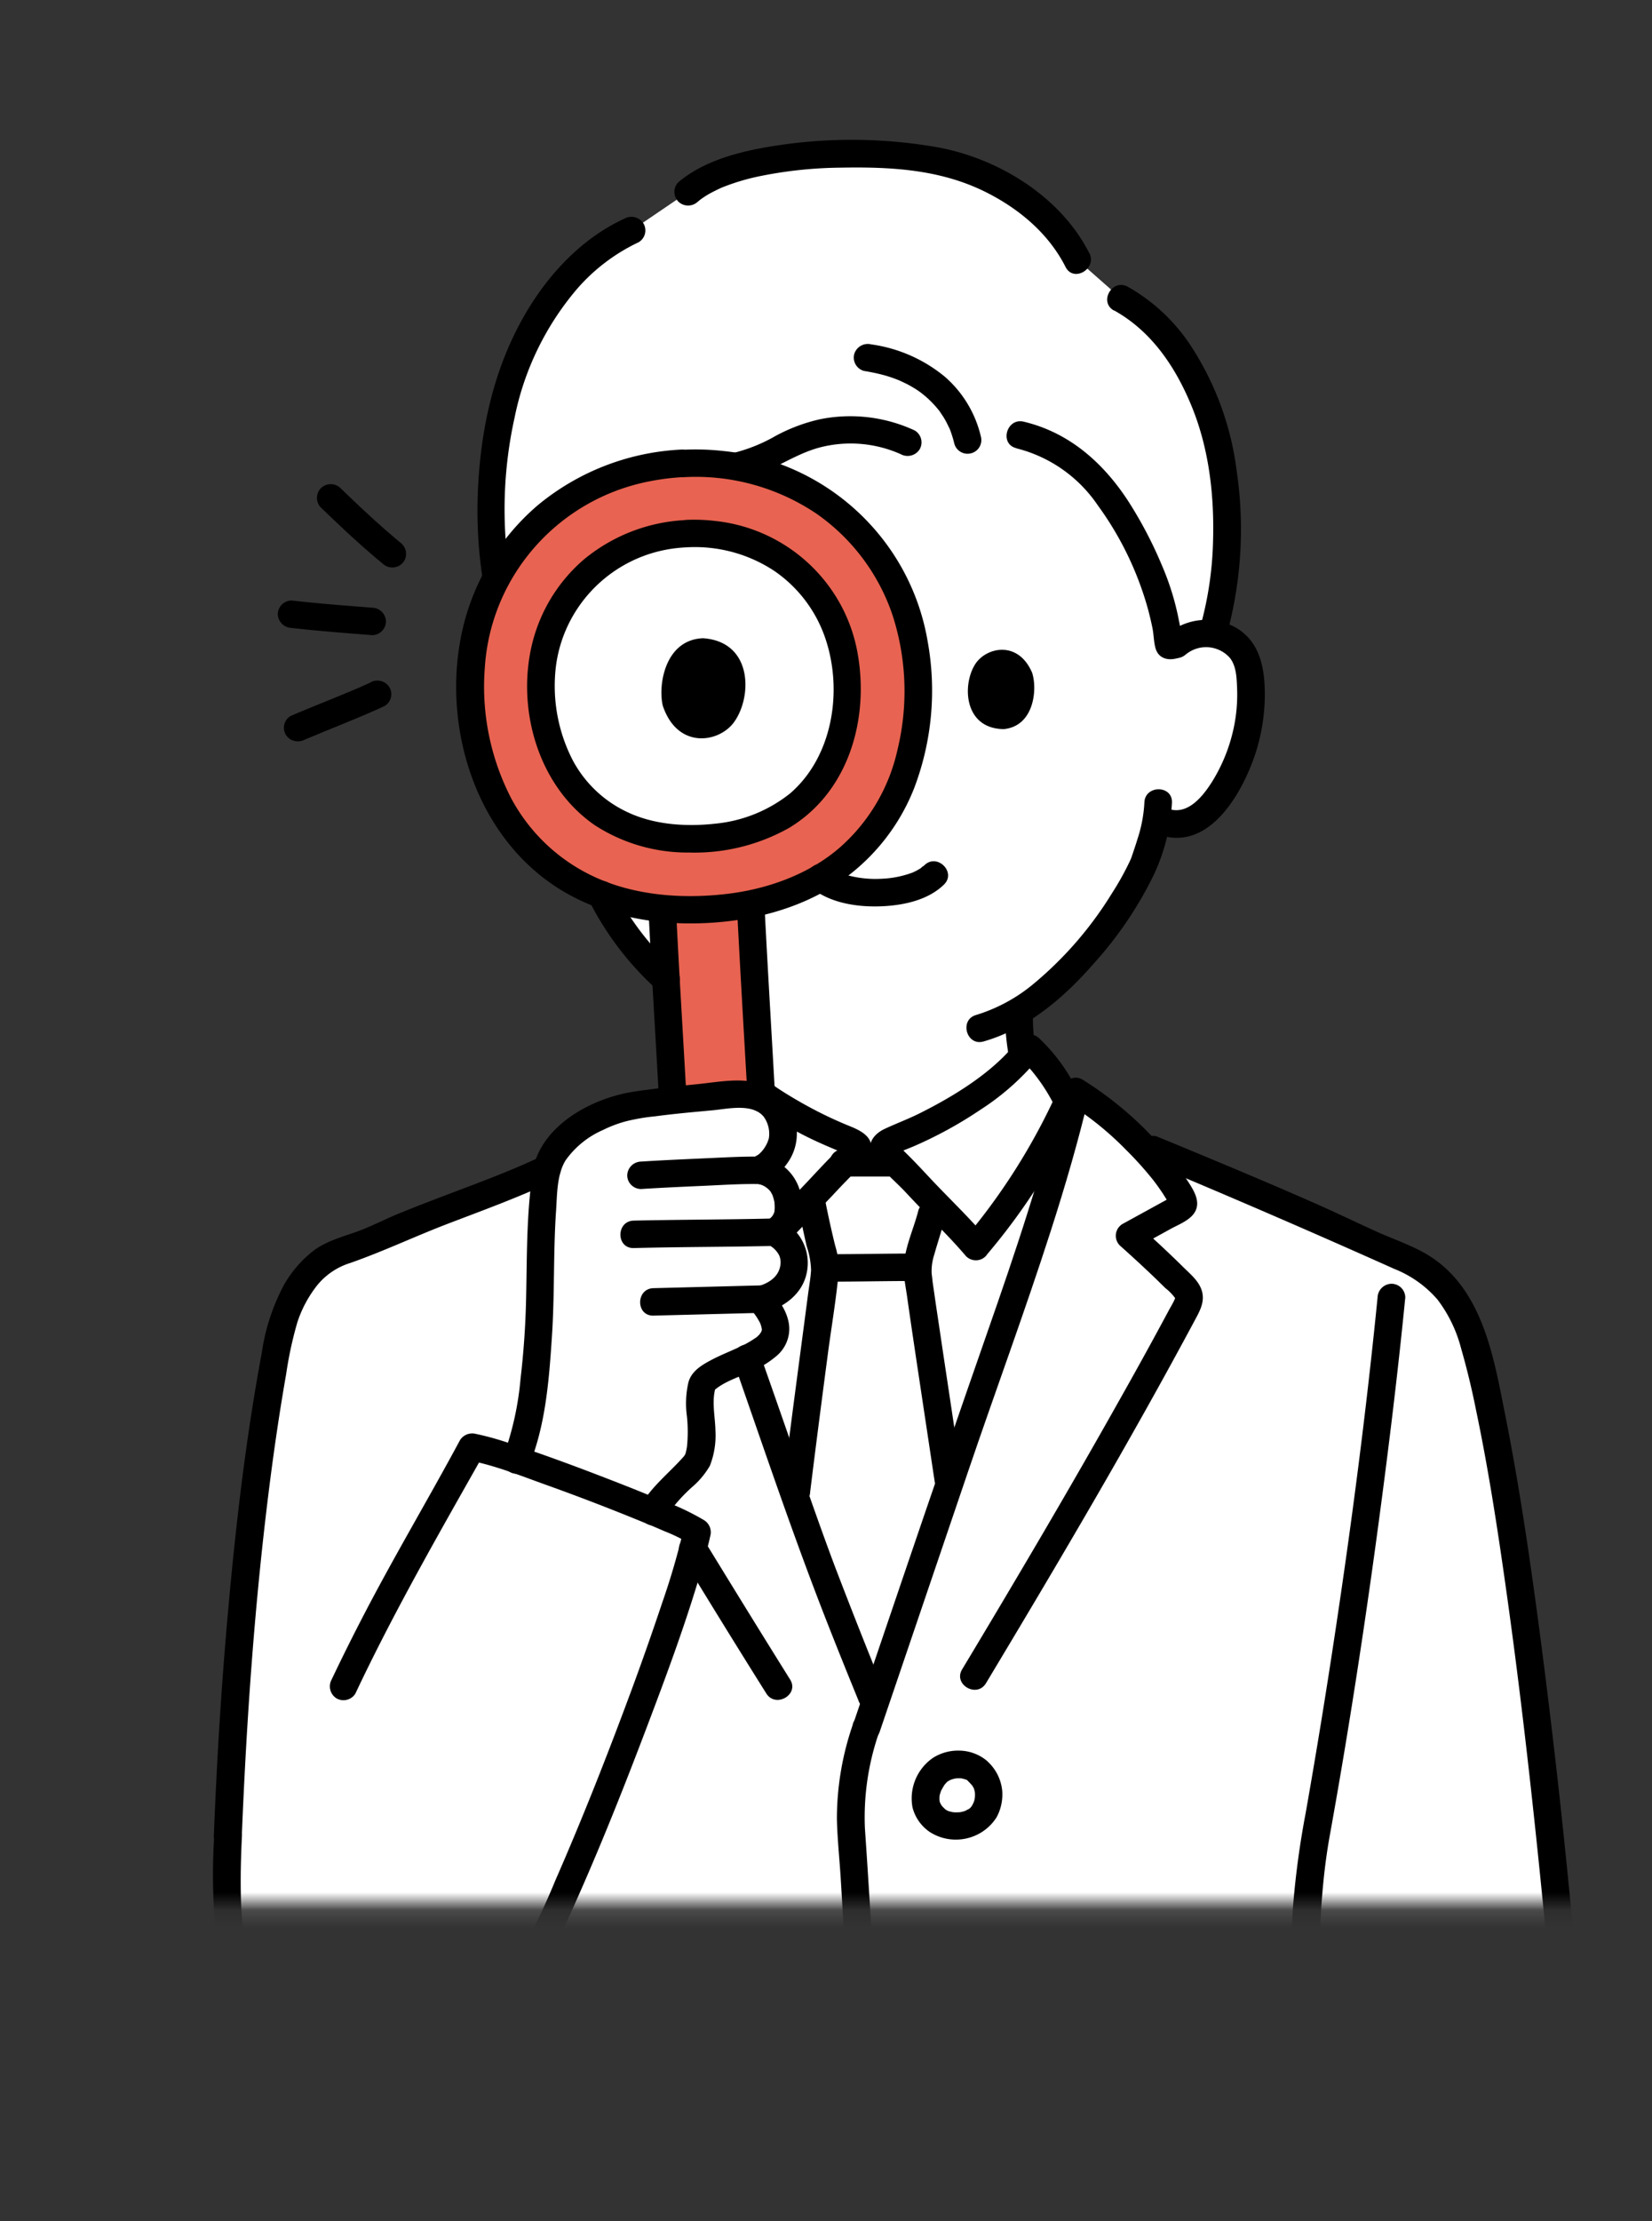
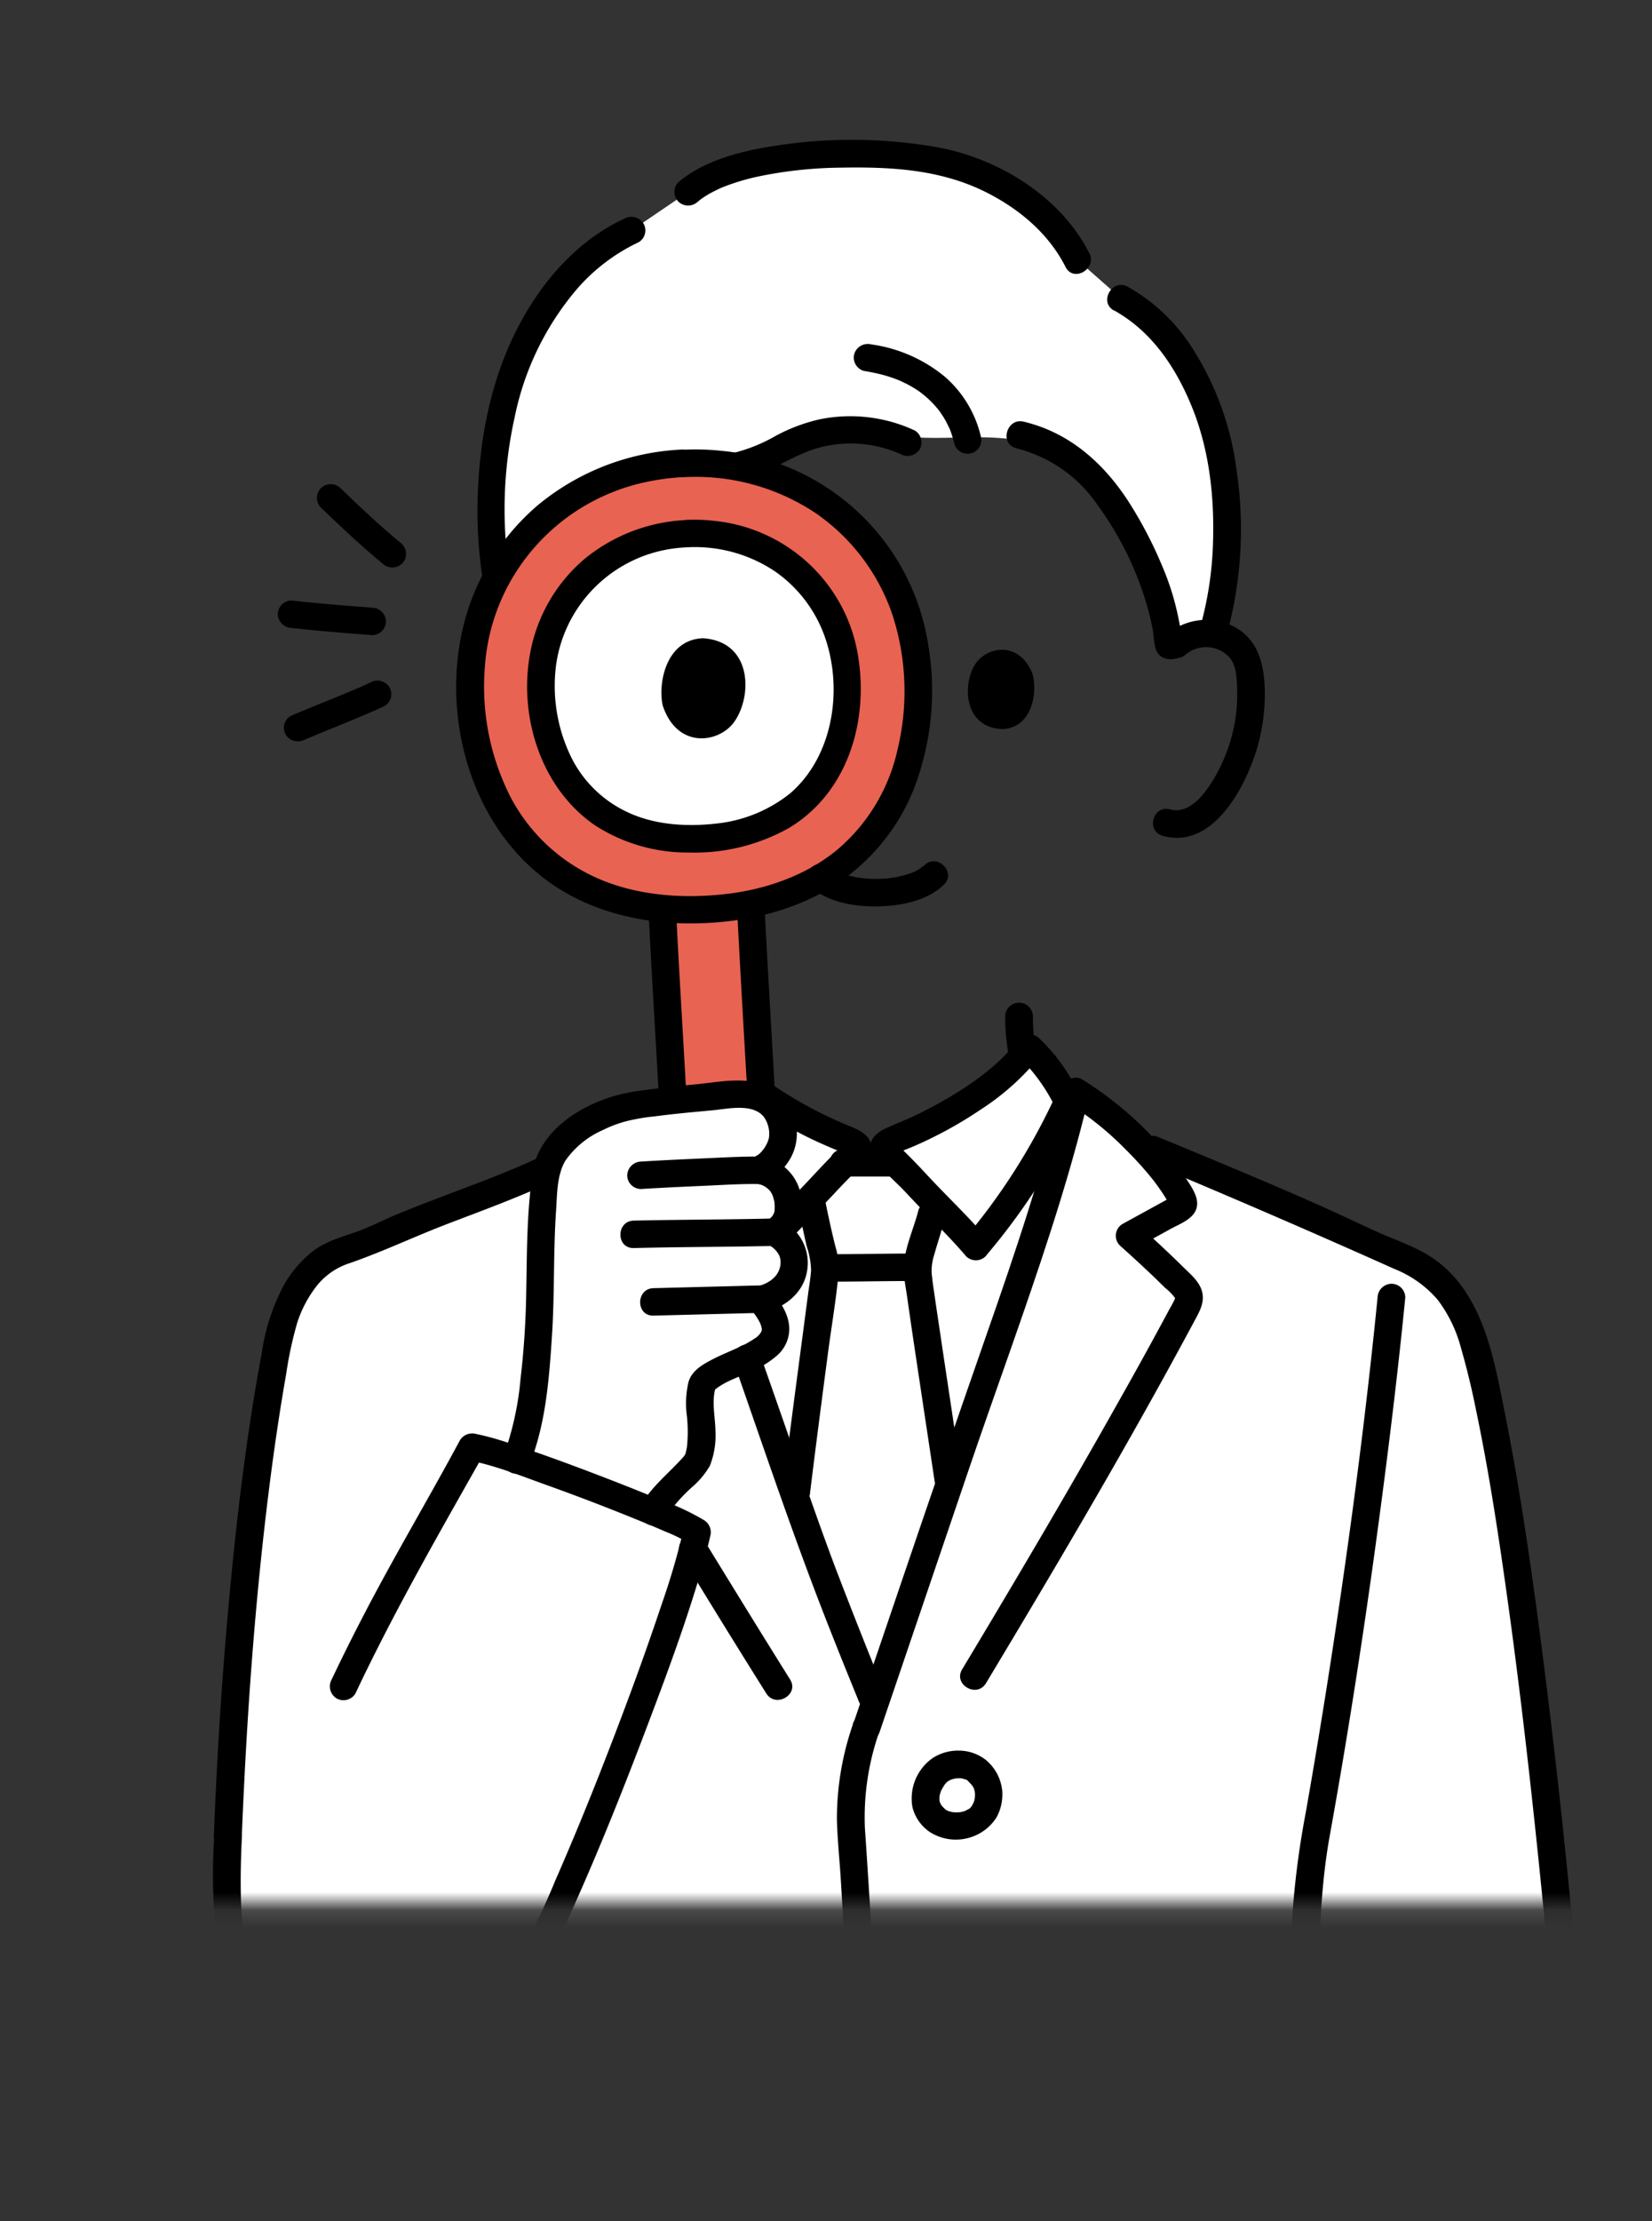
<svg xmlns="http://www.w3.org/2000/svg" width="93" height="125" fill="none">
  <rect width="100%" height="100%" fill="#333333" stroke="none" />
  <mask id="a" style="mask-type:luminance" maskUnits="userSpaceOnUse" x="0" y="0" width="93" height="108">
    <path d="M0 .608h93v106.5H0V.608Z" fill="#fff" />
  </mask>
  <g mask="url(#a)">
-     <path d="M66.225 36.27a2.591 2.591 0 0 1 2.055-.6 2.432 2.432 0 0 1 1.747 1.155c.218.427.338.892.36 1.372a10.125 10.125 0 0 1-1.05 5.423 6.42 6.42 0 0 1-1.695 2.205c-.69.547-1.387.81-2.535.232a15.682 15.682 0 0 1-.667 2.408c-.54 1.44-3.383 6.165-7.08 8.415 0 1.162.067 2.37.457 3.322.833 2.055 5.348 4.643 5.655 4.778 0 0-1.747 11.175-14.79 11.175-13.042 0-13.522-11.175-13.522-11.175.307-.135 4.117-2.363 4.95-4.418.39-.967.45-2.182.457-3.337a14.64 14.64 0 0 1-4.635-3.735 17.27 17.27 0 0 1-3.517-7.05c-1.065.42-1.86-.12-2.483-.615a6.49 6.49 0 0 1-1.695-2.205 10.209 10.209 0 0 1-1.05-5.423c.023-.48.143-.945.36-1.372a2.432 2.432 0 0 1 1.748-1.155 2.583 2.583 0 0 1 2.055.6s-.503-14.393 17.625-14.393c18.127 0 17.227 14.393 17.227 14.393h.023Z" fill="#fff" />
    <path d="M12.84 103.313c-.337 6.517.586 11.325 3.826 13.312 2.31 1.418 5.28 1.478 7.35.45-.06 1.943-.143 3.81-.15 6.263l65.137-.098c-1.582-21.742-4.057-41.1-6.06-47.737-.577-1.905-1.44-3.053-2.4-3.818-.96-.765-2.55-1.267-3.66-1.8-3.6-1.732-8.31-3.66-12-5.19l-.705-.292a19.453 19.453 0 0 0-3.63-2.97c-1.612 6.877-4.477 14.295-6.75 20.985a9498.916 9498.916 0 0 1-4.575 13.47c-2.032-5.01-3.375-8.385-5.1-13.463-2.272-6.69-5.137-14.107-6.75-20.985l-5.475 3.795c-3.345 1.785-7.522 2.948-10.972 4.583-.953.45-2.123.592-3.008 1.357-1.08.93-1.882 2.505-2.205 4.103-.96 4.77-2.302 13.927-2.88 28.042m18.503-67.155c.555.57.87-.6 1.08-1.057.337-.728.825-1.785 1.185-2.505.195-.398.48-.968.66-1.373.187-.427.382-.847.592-1.26a26.56 26.56 0 0 1 1.388-2.422c.225-.39.525-.735.892-1.005 1.088-.713 2.588-.135 3.923-.24 1.477-.113 2.7-1.058 4.065-1.598 1.897-.75 4.8-.952 6.637-.082.93.045 1.793 0 2.64 0 .945-.038 1.89 0 2.82.127 2.708.615 4.59 2.108 5.955 4.358a20.978 20.978 0 0 1 2.145 4.725c.165.592.3 1.185.405 1.792.03.203.053.413.075.615.015.135.15.188.48-.03l-.045.06a2.567 2.567 0 0 1 2.048-.6c1.282-4.2.937-9.525-.315-12.705-.863-2.182-2.175-4.71-4.845-6.165l-2.453-2.16c-1.102-2.22-3.397-4.125-6.42-5.197-3.165-1.125-12.39-1.313-15.495 1.35l-3.187 2.167c-3.555 1.613-6.06 5.475-7.125 9.45-1.103 4.095-1.11 10.043.442 13.365a2.563 2.563 0 0 1 2.498.488l-.03-.105-.015.007Z" fill="#fff" />
    <path d="M49.816 64.41s-.045.037-.068.067h-1.5a2.02 2.02 0 0 0-.667-.375c-3.42-1.365-6.27-3.457-7.523-5.122-1.23 1.125-1.627 2.002-2.43 3.525 1.643 6.57 4.335 13.575 6.488 19.92 1.725 5.077 3.067 8.452 5.1 13.462 1.522-4.485 3.045-8.977 4.575-13.462 2.167-6.375 4.867-13.418 6.51-20.018-.765-1.47-1.17-2.325-2.378-3.427-1.252 1.672-4.102 3.757-7.522 5.122a3.01 3.01 0 0 0-.6.308h.015Zm-23.01 17.077c-.09-.022-.173-.037-.248-.052-.795 1.492-4.635 7.98-7.222 13.477l14.1 7.733c2.625-6.39 5.242-13.733 5.805-16.433-.938-.675-9.87-4.147-12.435-4.732v.007Zm11.835-51.45c-4.658.135-8.325 4.005-8.19 8.64 0 .098 0 .188.015.285.262 5.303 3.757 8.498 9.03 8.235 5.392-.262 8.43-3.78 8.167-9.082-.165-4.628-4.072-8.25-8.722-8.093-.098 0-.203.008-.3.015Z" fill="#fff" />
    <path d="M27.458 86.093c.675-2.167 1.928-3.975 2.295-6.225.368-2.227.578-4.47.63-6.727.053-2.46.03-5.093.39-7.215.293-1.71 2.385-3.105 4.5-3.638 1.68-.33 4.68-.562 5.73-.675 1.313-.142 2.475.188 2.88 1.245.503 1.32-.03 2.295-1.117 3a1.865 1.865 0 0 1 1.582 1.695c.045.458.135 1.305-.802 1.778a1.84 1.84 0 0 1 1.155 1.59c.037.997-.563 1.867-1.89 2.212 2.707 3.09-1.89 3.233-3.255 4.65-.375 1.013.03 2.205-.083 3.285-.135 1.29-.217 1.193-1.117 2.115-1.493 1.538-1.89 1.838-2.228 4.043l-8.685-1.133h.015Z" fill="#fff" />
-     <path d="M26.806 81.487c-.09-.022-.173-.037-.248-.052-.795 1.492-4.635 7.98-7.222 13.477l14.1 7.733c2.625-6.39 5.242-13.733 5.805-16.433-.938-.675-9.87-4.147-12.435-4.732v.007Z" fill="#fff" />
    <path d="M41.004 61.62a3.741 3.741 0 0 1 1.86.21c-.203-3.66-.495-8.685-.585-10.598l-4.988.053c.068 1.35.375 6.757.593 10.642 1.275-.142 2.52-.24 3.127-.307h-.007Zm10.642-23.738c-.337-6.75-5.79-12.18-13.2-11.812-7.44.367-12.292 6.352-11.955 13.05.39 7.762 5.498 12.427 13.208 12.045 7.89-.39 12.337-5.528 11.947-13.283Zm-12.142 9.315c-5.273.263-8.768-2.932-9.03-8.235-.293-4.627 3.24-8.617 7.89-8.91.097 0 .187-.007.285-.015 4.65-.322 8.677 3.158 9.007 7.778 0 .097.015.195.015.3.263 5.302-2.775 8.82-8.167 9.082Z" fill="#E86351" />
    <path d="M61.327 14.258c-1.62-3.218-5.182-5.393-8.685-5.993a27.954 27.954 0 0 0-9.96.105c-1.59.315-3.232.825-4.492 1.883-.3.3-.3.787 0 1.095a.793.793 0 0 0 1.095 0c.015-.008.187-.15.06-.053l.172-.127a6.38 6.38 0 0 1 .375-.24 9.87 9.87 0 0 1 .75-.375 12.533 12.533 0 0 1 2.018-.615 23.9 23.9 0 0 1 4.68-.503c2.895-.052 5.73.105 8.34 1.47 1.8.938 3.382 2.295 4.305 4.118.45.892 1.785.105 1.342-.78v.015Zm-3 44.955a5.584 5.584 0 0 1-.105-.6l.03.202a12.842 12.842 0 0 1-.105-1.612.773.773 0 0 0-.78-.773.773.773 0 0 0-.78.773c0 .81.083 1.62.24 2.415.12.412.54.652.953.54a.79.79 0 0 0 .54-.953l.007.008Z" fill="#000" />
-     <path d="M64.424 45.165a7.835 7.835 0 0 1-.397 2.078c-.075.255-.165.51-.248.764l-.09.263c-.022.06-.12.27-.014.045a15.87 15.87 0 0 1-1.073 1.95 20.73 20.73 0 0 1-4.387 5.078 9.289 9.289 0 0 1-3.263 1.777c-.96.27-.547 1.763.413 1.492 2.482-.705 4.544-2.474 6.202-4.38a21.317 21.317 0 0 0 3.398-5.024c.592-1.268.937-2.64 1.012-4.043.03-.998-1.523-.99-1.553 0ZM33.18 50.722a17.19 17.19 0 0 0 3.773 4.943c.308.3.795.293 1.095-.008.3-.3.3-.78 0-1.08a15.612 15.612 0 0 1-3.525-4.627.787.787 0 0 0-1.065-.278.788.788 0 0 0-.278 1.058v-.008Z" fill="#000" />
    <path d="M66.773 36.818a1.79 1.79 0 0 1 2.46.202c.353.442.383 1.072.405 1.605.03.623 0 1.245-.097 1.86a9.434 9.434 0 0 1-1.298 3.495c-.495.788-1.32 1.853-2.37 1.568-.967-.263-1.38 1.222-.412 1.492 2.7.742 4.47-2.438 5.182-4.538a10.8 10.8 0 0 0 .548-3.945c-.068-1.29-.413-2.52-1.598-3.224a3.398 3.398 0 0 0-3.922.39c-.3.3-.3.787 0 1.095a.793.793 0 0 0 1.095 0h.007Zm-38.085-4.485c-.457-2.94-.36-5.948.285-8.85a16.04 16.04 0 0 1 3.518-7.23 10.56 10.56 0 0 1 3.457-2.618.773.773 0 0 0 .278-1.057.803.803 0 0 0-1.065-.278c-2.625 1.207-4.628 3.502-5.948 6.015-1.447 2.745-2.107 5.782-2.287 8.865a25.586 25.586 0 0 0 .27 5.565c.12.413.54.653.952.54a.79.79 0 0 0 .54-.952Z" fill="#000" />
    <path d="M62.716 17.468c2.145 1.193 3.495 3.24 4.395 5.46.96 2.378 1.253 4.988 1.178 7.53a19.643 19.643 0 0 1-.69 4.718c-.27.96 1.23 1.365 1.5.412.787-2.947.967-6.03.525-9.052a16.666 16.666 0 0 0-2.648-7.17 10.311 10.311 0 0 0-3.48-3.225c-.877-.488-1.657.847-.787 1.335l.007-.008Zm-21.03 9.525c1.605-.315 2.903-1.402 4.478-1.815a6.917 6.917 0 0 1 4.545.383.803.803 0 0 0 1.065-.278.78.78 0 0 0-.278-1.057 8.61 8.61 0 0 0-5.34-.63c-.87.195-1.702.51-2.482.93a9.207 9.207 0 0 1-2.393.967.768.768 0 0 0-.54.953c.113.412.54.652.953.54l-.008.007Zm6.938-6.12c.375.06.742.135 1.11.233.307.082.607.187.9.307.052.023.285.135.397.188.135.067.263.142.39.217.172.102.338.214.495.338.053.045.113.09.165.135a5.876 5.876 0 0 1 .81.847l.225.338c.075.127.15.247.21.382.038.068.068.143.105.21.075.15-.037-.105.03.06.105.27.195.555.263.84.112.413.54.653.952.54a.768.768 0 0 0 .54-.952 6.39 6.39 0 0 0-2.032-3.36 8.302 8.302 0 0 0-4.14-1.815.796.796 0 0 0-.953.54.778.778 0 0 0 .54.952h-.007Zm8.595 4.358a7.82 7.82 0 0 1 4.567 3.187 18.132 18.132 0 0 1 2.835 5.843c.098.367.188.742.263 1.117.067.353.067.728.157 1.065.195.788 1.05.78 1.62.428.848-.525.068-1.86-.787-1.335-.248.12-.135.165.337.12l.278.277c.06.203.075.203.037 0l-.045-.36c-.03-.202-.06-.405-.105-.607a14.915 14.915 0 0 0-.96-3.135 23.413 23.413 0 0 0-1.927-3.668c-1.403-2.137-3.308-3.825-5.858-4.432-.967-.233-1.387 1.26-.412 1.492v.008ZM46.68 72.128c1.605 0 3.218-.037 4.823-.037.427 0 .78-.345.78-.773a.773.773 0 0 0-.78-.772c-1.605 0-3.218.037-4.823.037a.778.778 0 0 0-.78.773c0 .427.345.772.78.772Z" fill="#000" />
    <path d="M44.962 68.048c.142.697.292 1.387.45 2.085.15.435.232.885.247 1.35-.03.48-.12.96-.18 1.432-.285 2.183-.577 4.365-.862 6.548-.195 1.5-.383 3.007-.57 4.507 0 .428.345.773.78.773a.798.798 0 0 0 .78-.773c.322-2.61.66-5.22 1.005-7.83.202-1.53.472-3.075.607-4.62.008-.48-.06-.96-.202-1.417a55.702 55.702 0 0 1-.548-2.468.774.774 0 0 0-.952-.54.768.768 0 0 0-.54.953h-.015Zm5.385-3.383h-2.865a.778.778 0 0 0-.78.773c0 .427.345.772.78.772h2.865c.427 0 .78-.345.78-.772a.773.773 0 0 0-.78-.773Zm3.825 18.66-1.125-7.485c-.135-.93-.278-1.852-.413-2.782-.045-.33-.097-.66-.142-.99-.008-.06.015.142 0-.015 0-.045-.015-.098-.015-.143-.008-.082-.023-.165-.03-.255-.015-.36.037-.712.15-1.057.187-.675.42-1.343.592-2.025.248-.968-1.252-1.373-1.5-.413-.277 1.088-.855 2.25-.81 3.39.023.48.12.96.188 1.433.292 2.062.607 4.117.915 6.18.232 1.522.457 3.045.69 4.567.12.413.54.653.952.54a.79.79 0 0 0 .54-.952l.008.007Zm-6.158 13.718a16.216 16.216 0 0 0-.9 5.31c.023 1.14.15 2.28.218 3.412.217 3.473.367 6.945.607 10.41.165 2.385.353 4.763.563 7.148.007.42.352.765.78.772a.783.783 0 0 0 .78-.772c-.6-6.81-.9-13.635-1.373-20.453a14.53 14.53 0 0 1 .818-5.43c.307-.945-1.193-1.35-1.5-.412l.007.015Z" fill="#000" />
    <path d="M59.806 61.23c-1.102 4.68-2.647 9.24-4.23 13.77-1.612 4.62-3.202 9.24-4.777 13.876l-2.775 8.167c-.323.945 1.177 1.35 1.5.413 1.665-4.89 3.322-9.788 4.987-14.678 1.53-4.507 3.188-8.977 4.643-13.507.81-2.52 1.552-5.055 2.16-7.628.225-.967-1.268-1.38-1.5-.412h-.008Z" fill="#000" />
    <path d="M60.157 62.1a17.586 17.586 0 0 1 3.262 2.64c.525.518 1.02 1.073 1.485 1.65.188.24.368.496.54.75.083.128.165.263.248.398.03.06.067.113.097.173l.068.127c.037.075.03.053-.015-.052l.105-.39c.052-.053.045-.053-.038 0l-.21.112-.277.15-.765.42-1.463.803a.772.772 0 0 0-.157 1.207c.72.645 1.432 1.298 2.13 1.973.142.142.292.285.435.427.202.158.382.338.532.54.03.068.038-.015-.007.098-.105.24-.255.472-.375.705a253.732 253.732 0 0 1-2.663 4.837c-1.86 3.315-3.765 6.6-5.7 9.87a790.083 790.083 0 0 1-3.225 5.408c-.517.855.825 1.635 1.343.78 4.072-6.78 8.1-13.59 11.827-20.558.27-.502.503-.997.308-1.575-.173-.51-.615-.877-.99-1.245a61.98 61.98 0 0 0-2.513-2.347l-.157 1.215 1.95-1.073c.57-.307 1.425-.607 1.462-1.365.023-.502-.337-1.012-.6-1.417-.3-.45-.622-.885-.967-1.298a19.77 19.77 0 0 0-4.875-4.297c-.855-.518-1.635.817-.788 1.335h-.007ZM41.302 76.65c1.74 4.973 3.412 9.968 5.347 14.873.548 1.395 1.11 2.783 1.673 4.163a.8.8 0 0 0 .952.54.774.774 0 0 0 .54-.953 339.835 339.835 0 0 1-2.805-7.095c-.922-2.452-1.77-4.927-2.625-7.395-.525-1.515-1.057-3.03-1.59-4.545a.79.79 0 0 0-.952-.54.778.778 0 0 0-.54.953Zm3.18 17.873c-1.613-2.58-3.21-5.175-4.8-7.77-.518-.847-1.86-.075-1.343.78 1.583 2.603 3.18 5.19 4.8 7.77.525.84 1.868.068 1.343-.78Z" fill="#000" />
    <path d="M55.477 70.702a35.727 35.727 0 0 0 4.162-6.022 31.89 31.89 0 0 0 .81-1.598c.158-.277.293-.57.405-.877.105-.383-.142-.728-.315-1.05a10.142 10.142 0 0 0-2.047-2.73.794.794 0 0 0-1.215.157c-1.305 1.718-3.533 3.09-5.52 4.08-.645.323-1.32.57-1.973.878-.675.322-1.072.96-.592 1.65.502.727 1.252 1.32 1.852 1.972 1.103 1.193 2.295 2.303 3.345 3.54.308.3.795.3 1.095 0a.793.793 0 0 0 0-1.095c-.99-1.162-2.107-2.212-3.142-3.322-.45-.48-.893-.96-1.365-1.418l-.375-.375c-.053-.052-.165-.21 0 .015-.023-.03-.12-.202-.113-.15v.413l.023-.09-.203.337c-.082.09.083-.052.143-.082l.18-.09c.262-.12.532-.218.795-.33a23.248 23.248 0 0 0 3.757-2.055 14.23 14.23 0 0 0 3.435-3.098l-1.222.158a10.1 10.1 0 0 1 2.047 2.872v-.78a35.384 35.384 0 0 1-5.055 7.995.793.793 0 0 0 0 1.095.793.793 0 0 0 1.095 0h-.007Z" fill="#000" />
    <path d="M44.28 69.975c.916-.99 1.876-1.935 2.79-2.918.338-.36.683-.72 1.036-1.065.345-.345.802-.727.915-1.222.18-.78-.578-1.148-1.17-1.388a22.366 22.366 0 0 1-1.733-.787 24.986 24.986 0 0 1-1.695-.945 16.83 16.83 0 0 1-.772-.495 1.588 1.588 0 0 0-.81-.398c-.998 0-1.005 1.545 0 1.545l-.39-.105c.817.578 1.68 1.103 2.565 1.568.465.247.945.472 1.425.682.262.113.525.225.795.338.165.052.322.127.457.232l-.202-.337.022.09v-.413c.023-.09-.165.21-.067.098.075-.09-.105.097-.128.12-.172.172-.345.345-.517.51-.375.375-.728.757-1.088 1.14-.832.9-1.71 1.755-2.55 2.655-.675.727.42 1.822 1.095 1.095h.023Zm30.166 53.355c0-3.203-.188-6.398-.195-9.593 0-3.502-.015-6.967.607-10.425 1.2-6.637 2.205-13.32 3.068-20.01.442-3.42.847-6.847 1.185-10.282a.778.778 0 0 0-.78-.773.798.798 0 0 0-.78.773c-.63 6.345-1.455 12.675-2.408 18.982a402.733 402.733 0 0 1-1.635 10.005 49.2 49.2 0 0 0-.712 5.228c-.12 1.725-.12 3.457-.113 5.19.008 3.637.195 7.267.195 10.905 0 .997 1.553.997 1.553 0h.015Zm-51.21-6.263c-.06 2.085-.143 4.17-.15 6.263 0 .997 1.552.997 1.552 0 0-2.085.083-4.17.15-6.263.03-.997-1.522-.99-1.552 0Z" fill="#000" />
    <path d="M64.68 65.437a577.189 577.189 0 0 1 13.823 5.978 6.237 6.237 0 0 1 2.43 1.732 7.763 7.763 0 0 1 1.312 2.708 42.85 42.85 0 0 1 .848 3.495c.735 3.502 1.267 7.042 1.762 10.582.66 4.725 1.208 9.465 1.703 14.213a576.507 576.507 0 0 1 1.507 16.86c.06.742.113 1.485.165 2.227.008.42.353.765.78.773a.783.783 0 0 0 .78-.773 640.821 640.821 0 0 0-1.5-17.37 440.095 440.095 0 0 0-1.747-15.015c-.503-3.727-1.058-7.455-1.793-11.145-.622-3.112-1.192-6.795-3.937-8.79-.968-.705-2.13-1.072-3.21-1.552-1.118-.503-2.228-1.043-3.345-1.538-2.468-1.095-4.965-2.137-7.455-3.172a420.22 420.22 0 0 0-1.695-.698.774.774 0 0 0-.953.54.794.794 0 0 0 .54.953l-.015-.008Zm-10.185 34.8c.09.075.158.173.24.248-.082-.105-.097-.12-.045-.06l.045.067.068.113c.03.06.067.195-.008-.038.015.045.038.09.045.135.03.09.045.18.06.27l-.03-.202c.023.165.023.322 0 .487l.03-.202c-.015.09-.03.18-.052.27a.655.655 0 0 1-.038.112l-.015.038c.06-.15 0 0-.015.03l-.052.097a.626.626 0 0 1-.06.09c-.083.12.135-.157.045-.06-.03.038-.165.21-.21.203 0 0 .18-.128.06-.053l-.06.038c-.045.03-.09.052-.135.075-.023.007-.045.022-.06.03-.113.052.165-.06.075-.03l-.135.045c-.105.03-.218.052-.323.067l.21-.03c-.195.023-.39.023-.585 0l.21.03a2.785 2.785 0 0 1-.45-.112c.233.075.128.052.068.022a.769.769 0 0 1-.113-.06c-.03-.015-.052-.037-.082-.052-.105-.068.165.142.045.03a2.587 2.587 0 0 1-.203-.203c-.09-.097.113.165 0 0a.68.68 0 0 1-.06-.097l-.052-.098c-.06-.12.067.203.007.015-.022-.082-.045-.157-.052-.24l.03.203a1.966 1.966 0 0 1 0-.42l-.03.202c.015-.097.037-.195.067-.292l.045-.135c.053-.15-.075.157-.007.022.045-.09.097-.18.15-.27a1.26 1.26 0 0 1 .082-.12c.015-.022.03-.037.045-.06-.022.023-.127.15-.045.06.03-.03.06-.067.09-.097s.15-.128.03-.038.015 0 .045-.022c.045-.03.09-.053.135-.075.008 0 .053-.03.06-.03 0 0-.195.075-.09.037l.135-.045c.105-.03.21-.052.315-.067l-.21.03c.173-.023.338-.023.51 0l-.21-.03c.075.007.143.022.218.045l.09.022c.03.008.165.06.022 0-.127-.052-.022-.007 0 0 .023.008.068.03.098.053.03.022.06.037.09.06.112.067-.15-.12-.045-.03.15.142.345.217.547.225.428 0 .78-.345.78-.773a.784.784 0 0 0-.225-.547 2.475 2.475 0 0 0-1.59-.6 2.653 2.653 0 0 0-1.462.397 2.773 2.773 0 0 0-1.17 2.79c.142.57.495 1.073.99 1.403 1.26.795 2.94.427 3.742-.833 0 0 0-.007.008-.015.24-.442.345-.945.315-1.447a2.56 2.56 0 0 0-.84-1.695.779.779 0 0 0-1.095.007c-.3.3-.3.78 0 1.088l.007.022Zm-40.882 3.068c.27-6.63.735-13.26 1.575-19.838.255-2.002.562-4.087.922-6.142.143-.983.353-1.958.63-2.91a6.74 6.74 0 0 1 1.125-2.093 3.883 3.883 0 0 1 1.853-1.245c1.867-.652 3.66-1.507 5.505-2.212 2.002-.765 4.02-1.5 5.962-2.415a.773.773 0 0 0 .278-1.058.803.803 0 0 0-1.065-.277c-1.733.817-3.533 1.477-5.318 2.152-.9.345-1.807.69-2.7 1.058-.795.33-1.575.742-2.392 1.027-.78.27-1.598.503-2.28.99a6.463 6.463 0 0 0-1.74 2.003 11.65 11.65 0 0 0-1.23 3.78c-.9 4.83-1.47 9.727-1.905 14.617-.375 4.185-.63 8.37-.795 12.563-.038.997 1.515.99 1.552 0h.023Zm7.245-64.898a27.7 27.7 0 0 1-1.073.473l-.307.127c-.12.053.097-.037-.023.008l-.135.06c-.21.082-.42.172-.622.255-.78.315-1.553.63-2.333.96a.773.773 0 0 0-.277 1.057c.225.36.69.48 1.065.278-.173.075.075-.03.127-.053l.24-.097.54-.225c.398-.165.795-.323 1.193-.488.802-.33 1.605-.66 2.392-1.027a.773.773 0 0 0 .278-1.058.803.803 0 0 0-1.065-.277v.007Zm.09-4.207c-1.515-.12-3.023-.233-4.53-.405a.783.783 0 0 0-.78.772c.015.42.352.758.78.773 1.507.172 3.022.285 4.53.405a.783.783 0 0 0 .78-.773.793.793 0 0 0-.78-.772Zm1.695-3.578c-1.208-.99-2.348-2.062-3.473-3.15a.788.788 0 0 0-1.102 0c-.3.3-.3.795 0 1.095 1.125 1.08 2.265 2.16 3.472 3.15a.793.793 0 0 0 1.095 0c.3-.3.3-.787 0-1.095h.008Zm23.152 19.433c1.073.81 2.61 1.012 3.915.945 1.193-.06 2.543-.353 3.428-1.215.72-.698-.383-1.785-1.095-1.095-.045.045-.098.075-.135.12.157-.173-.023.007-.09.06a4.482 4.482 0 0 1-.248.142c-.045.023-.097.045-.142.068-.188.097.142-.045-.068.03a5.609 5.609 0 0 1-1.747.345 6.02 6.02 0 0 1-1.973-.218 7.12 7.12 0 0 1-.367-.127c-.21-.075.075.037-.038-.015-.045-.023-.097-.045-.142-.068a3.395 3.395 0 0 1-.495-.307.789.789 0 0 0-1.065.277.795.795 0 0 0 .277 1.058h-.015Zm12.323-12.143c.277.893.097 2.948-1.605 3.12-2.25-.015-2.363-2.497-1.605-3.667.622-.953 2.445-1.35 3.217.547h-.007Z" fill="#000" />
    <path d="M38.444 25.297a13.708 13.708 0 0 0-8.16 3.128 13.028 13.028 0 0 0-4.23 6.937c-1.215 5.198.54 11.348 5.085 14.438 2.22 1.507 4.942 2.152 7.613 2.167 2.752.015 5.602-.555 7.98-1.987 2.16-1.32 3.825-3.3 4.74-5.648a15.45 15.45 0 0 0 .75-8.242c-.976-5.745-5.693-10.133-11.52-10.71-.75-.083-1.5-.105-2.25-.068-.998.045-.998 1.59 0 1.545a12.172 12.172 0 0 1 7.507 2.048 11.41 11.41 0 0 1 4.29 5.722c.788 2.446.884 5.063.277 7.56a10.27 10.27 0 0 1-3.322 5.573c-1.74 1.477-4.072 2.302-6.375 2.557-2.46.278-5.093.075-7.328-.952a10.135 10.135 0 0 1-4.732-4.455 13.691 13.691 0 0 1-1.477-7.32c.322-5.16 4.095-9.458 9.187-10.485a13.49 13.49 0 0 1 1.98-.255c.997-.053.997-1.598 0-1.545l-.015-.008Z" fill="#000" />
    <path d="M41.498 51.233c.18 3.533.39 7.065.593 10.598.052.99 1.612.997 1.552 0-.195-3.533-.412-7.065-.592-10.598-.053-.99-1.605-.997-1.553 0Zm1.545 13.665a.873.873 0 0 0-.547.225l-.12.158a.8.8 0 0 0-.105.39c0 .067 0 .142-.015.21l.03-.203v.038a.536.536 0 0 0-.023.307c0 .105.038.203.09.285.113.165.27.293.465.353l.21.03a.8.8 0 0 0 .39-.105l.158-.12a.785.785 0 0 0 .202-.338l.045-.322v-.128l-.78.773a.803.803 0 0 0 .78-.773l-.03-.202a.743.743 0 0 0-.202-.338l-.158-.12a.8.8 0 0 0-.39-.105v-.015Zm-6.532-13.612c.172 3.547.397 7.095.592 10.642.053.99 1.613.998 1.553 0-.195-3.547-.42-7.095-.593-10.642-.045-.99-1.605-.998-1.552 0Zm2.13-22.02a9.713 9.713 0 0 0-5.753 2.205 9.109 9.109 0 0 0-2.947 4.83c-.863 3.66.375 7.965 3.555 10.147a9.593 9.593 0 0 0 5.28 1.53c1.972.06 3.93-.42 5.647-1.387 3.338-2.01 4.5-6.075 3.87-9.75-.682-4.043-4.005-7.125-8.1-7.53a9.77 9.77 0 0 0-1.552-.053c-.998.045-1.005 1.59 0 1.545a8.1 8.1 0 0 1 4.972 1.343 7.526 7.526 0 0 1 2.85 3.78c1.005 2.962.405 6.667-1.98 8.722a7.967 7.967 0 0 1-4.192 1.703c-1.65.187-3.435.067-4.92-.623a6.693 6.693 0 0 1-3.135-2.955 9.136 9.136 0 0 1-.983-4.83c.233-3.397 2.7-6.24 6.045-6.967a8.12 8.12 0 0 1 1.343-.173c.997-.052.997-1.597 0-1.545v.008Z" fill="#000" />
    <path d="M37.426 85.456a9.345 9.345 0 0 1 1.538-1.77c.397-.338.735-.743.997-1.193.248-.63.353-1.297.315-1.972-.015-.84-.24-1.71.038-2.528l-.203.338c.54-.526 1.343-.78 2.018-1.08a5.588 5.588 0 0 0 1.635-.983c.442-.397.69-.968.667-1.56-.045-.825-.547-1.515-1.065-2.115l-.345 1.29c1.133-.315 2.168-1.072 2.4-2.28a2.655 2.655 0 0 0-1.477-2.932v1.334c.967-.524 1.305-1.477 1.177-2.527a2.676 2.676 0 0 0-2.145-2.362l.188 1.41c.09-.06.18-.128.27-.188l-.39.105c.54 0 1.065-.668 1.342-1.072a2.84 2.84 0 0 0 .473-1.545 2.883 2.883 0 0 0-1.898-2.79c-1.162-.428-2.505-.143-3.697-.023-.585.06-1.17.113-1.755.18-.33.038-.668.083-.998.128-.067.007-.142.022-.21.03.045 0 .173-.023-.037 0-.203.03-.405.052-.608.09-2.16.337-4.695 1.634-5.49 3.787a7.363 7.363 0 0 0-.307 1.755 32.79 32.79 0 0 0-.143 1.912c-.067 1.365-.067 2.738-.097 4.103a47.169 47.169 0 0 1-.315 4.597 17.031 17.031 0 0 1-.968 4.365.778.778 0 0 0 .54.953.79.79 0 0 0 .953-.54c.885-2.228 1.08-4.71 1.237-7.088.165-2.392.075-4.792.24-7.184.06-.908.045-2.003.533-2.798a5.048 5.048 0 0 1 2.107-1.71c.45-.225.923-.398 1.41-.518.495-.112.99-.202 1.493-.247 1.065-.143 2.145-.24 3.217-.338.863-.075 2.28-.427 2.925.353.255.352.36.787.293 1.215-.12.442-.405.825-.788 1.072l.548-.224c-.248.022-.48.127-.668.292-.502.338-.517 1.283.188 1.41.315.037.6.188.802.435.03.037.128.225.128.232l.067.21c0 .023.045.195.023.076.03.202.037.412.015.622a.737.737 0 0 1-.435.495.781.781 0 0 0 0 1.335c.3.12.547.345.697.63.09.203.105.435.053.653-.135.607-.675.937-1.298 1.11a.785.785 0 0 0-.532.974.75.75 0 0 0 .187.316c.18.202.338.427.465.66a.92.92 0 0 1 .09.195c.023.067.045.142.053.21.022.067 0 .15-.038.21-.015.03-.12.172-.045.082-.06.068-.127.135-.195.195-.3.21-.615.397-.952.547-.555.263-1.125.48-1.665.773-.533.285-1.065.623-1.23 1.23a5.295 5.295 0 0 0-.083 1.912c.06.578.06 1.156 0 1.726-.022.134-.052.27-.09.397-.03.112.06-.112.008-.015-.015.023-.03.053-.045.075s-.03.052-.045.075c-.06.09.082-.097 0-.008-.803.916-1.8 1.673-2.415 2.738-.503.863.84 1.643 1.342.78v-.022Z" fill="#000" />
    <path d="M36.09 66.915c1.178-.075 2.355-.127 3.533-.18 1.042-.045 2.1-.12 3.15-.097.997.015.997-1.53 0-1.545-1.05-.015-2.1.052-3.15.097-1.178.053-2.355.105-3.533.18a.798.798 0 0 0-.78.773c0 .427.353.772.78.772Zm-.412 3.323c2.625-.068 5.25-.06 7.875-.12.997-.023 1.005-1.568 0-1.545-2.625.067-5.25.06-7.875.12-.998.022-1.005 1.567 0 1.545Zm1.11 3.802 6.097-.157c.998-.023 1.005-1.568 0-1.545l-6.097.157c-.998.023-1.005 1.568 0 1.545Zm.525-34.32c-.278-1.147.112-3.72 2.265-3.802 2.82.195 2.775 3.33 1.732 4.74-.855 1.155-3.172 1.515-3.997-.938ZM12.06 103.305a34.55 34.55 0 0 0 .225 6.705c.248 1.71.713 3.45 1.643 4.928 2.122 3.375 6.885 4.575 10.455 2.812 1.785-.877 3.172-2.602 4.35-4.147a26.68 26.68 0 0 0 3.022-5.123c1.673-3.63 3.165-7.35 4.583-11.085 1.207-3.18 2.407-6.39 3.322-9.667.12-.435.233-.863.33-1.305a.798.798 0 0 0-.352-.87 13.654 13.654 0 0 0-2.49-1.155c-.885-.368-1.778-.728-2.67-1.073-1.853-.72-3.72-1.417-5.61-2.04-.683-.24-1.38-.442-2.093-.592a.81.81 0 0 0-.877.352c-1.763 3.278-3.668 6.473-5.385 9.773a113.51 113.51 0 0 0-1.845 3.705.795.795 0 0 0 .277 1.057c.368.21.848.09 1.065-.277 1.905-4.043 4.103-7.95 6.3-11.835.308-.548.623-1.095.923-1.643l-.878.353c1.47.277 2.91.855 4.305 1.357a127.42 127.42 0 0 1 5.618 2.16c.39.158.69.285 1.117.473.503.195.99.435 1.455.712l-.352-.87a41.347 41.347 0 0 1-1.223 4.2 165.35 165.35 0 0 1-1.725 4.905c-1.335 3.608-2.745 7.193-4.29 10.718a39.147 39.147 0 0 1-2.347 4.777 21.992 21.992 0 0 1-3.728 4.673 6.08 6.08 0 0 1-2.062 1.335c-.878.3-1.8.427-2.73.367a6.58 6.58 0 0 1-4.568-2.092c-1.065-1.208-1.612-2.933-1.912-4.575-.428-2.303-.405-4.68-.293-7.005.053-.998-1.507-.99-1.552 0l-.008-.008Z" fill="#000" />
  </g>
</svg>